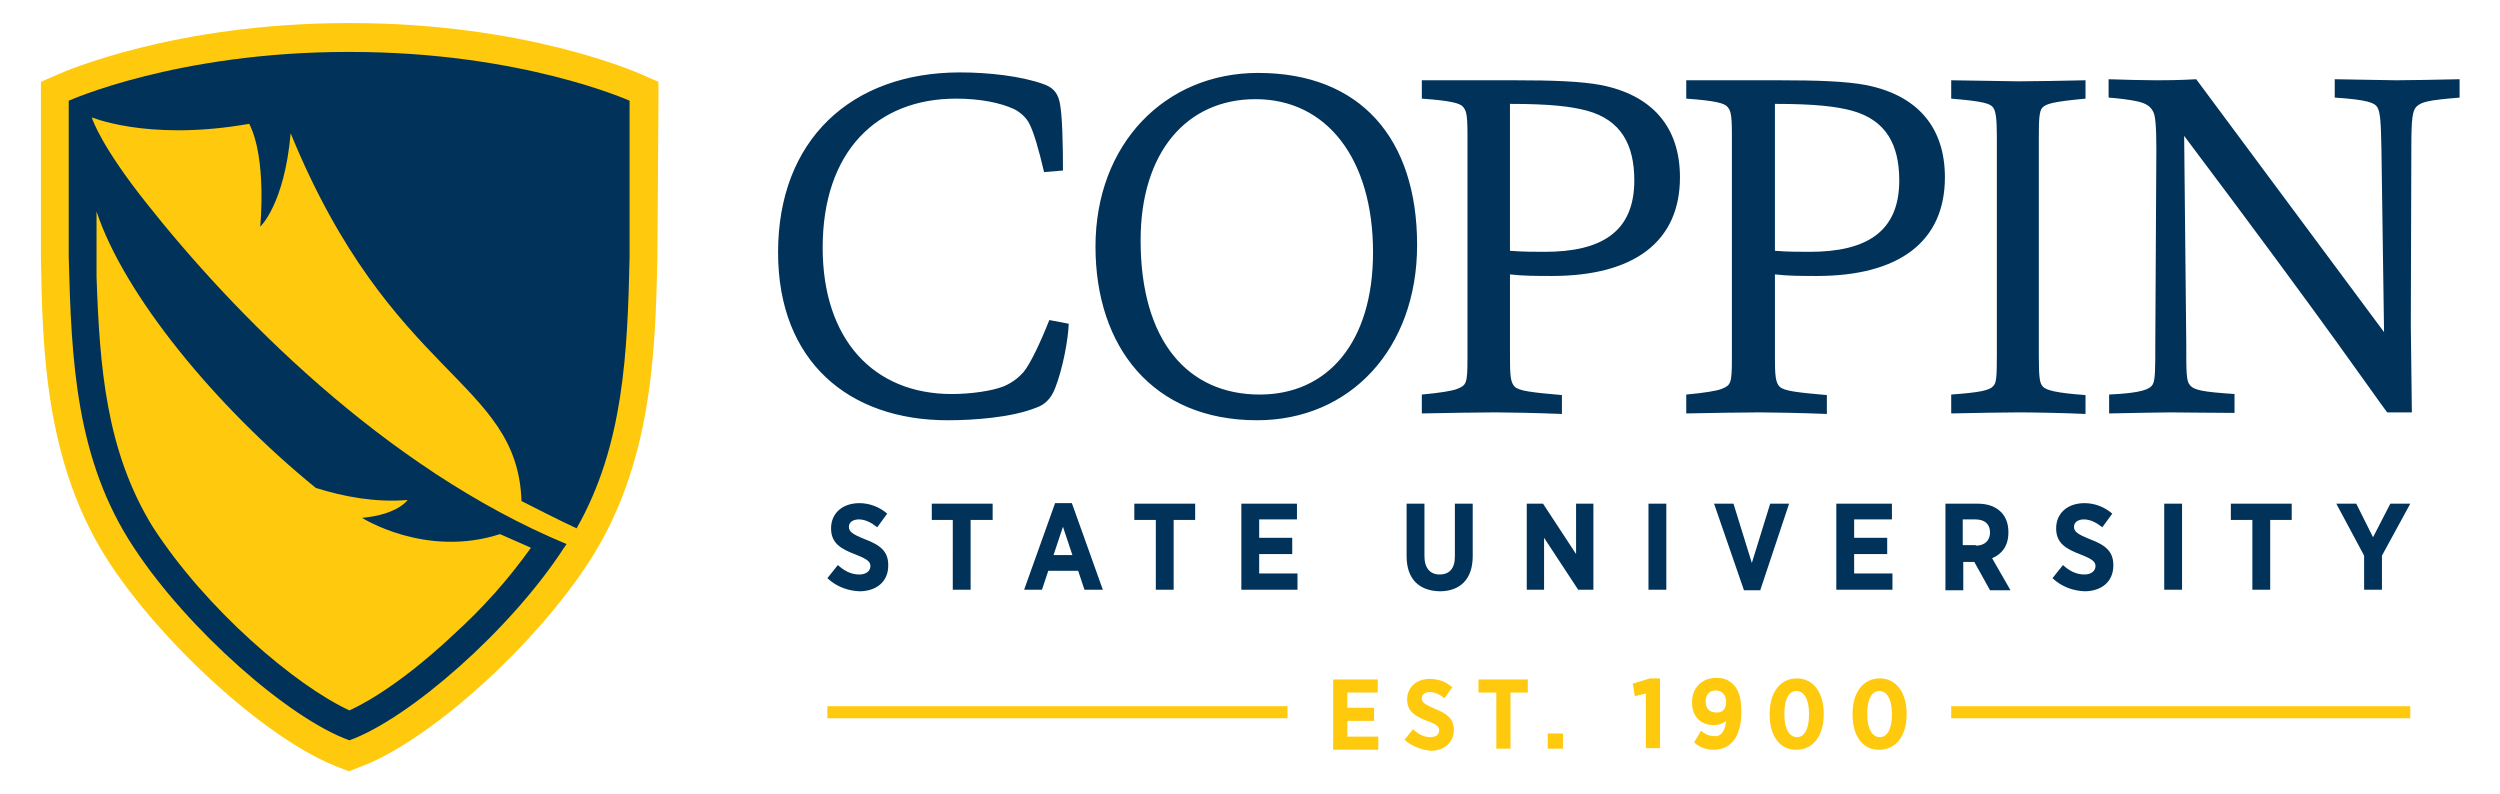
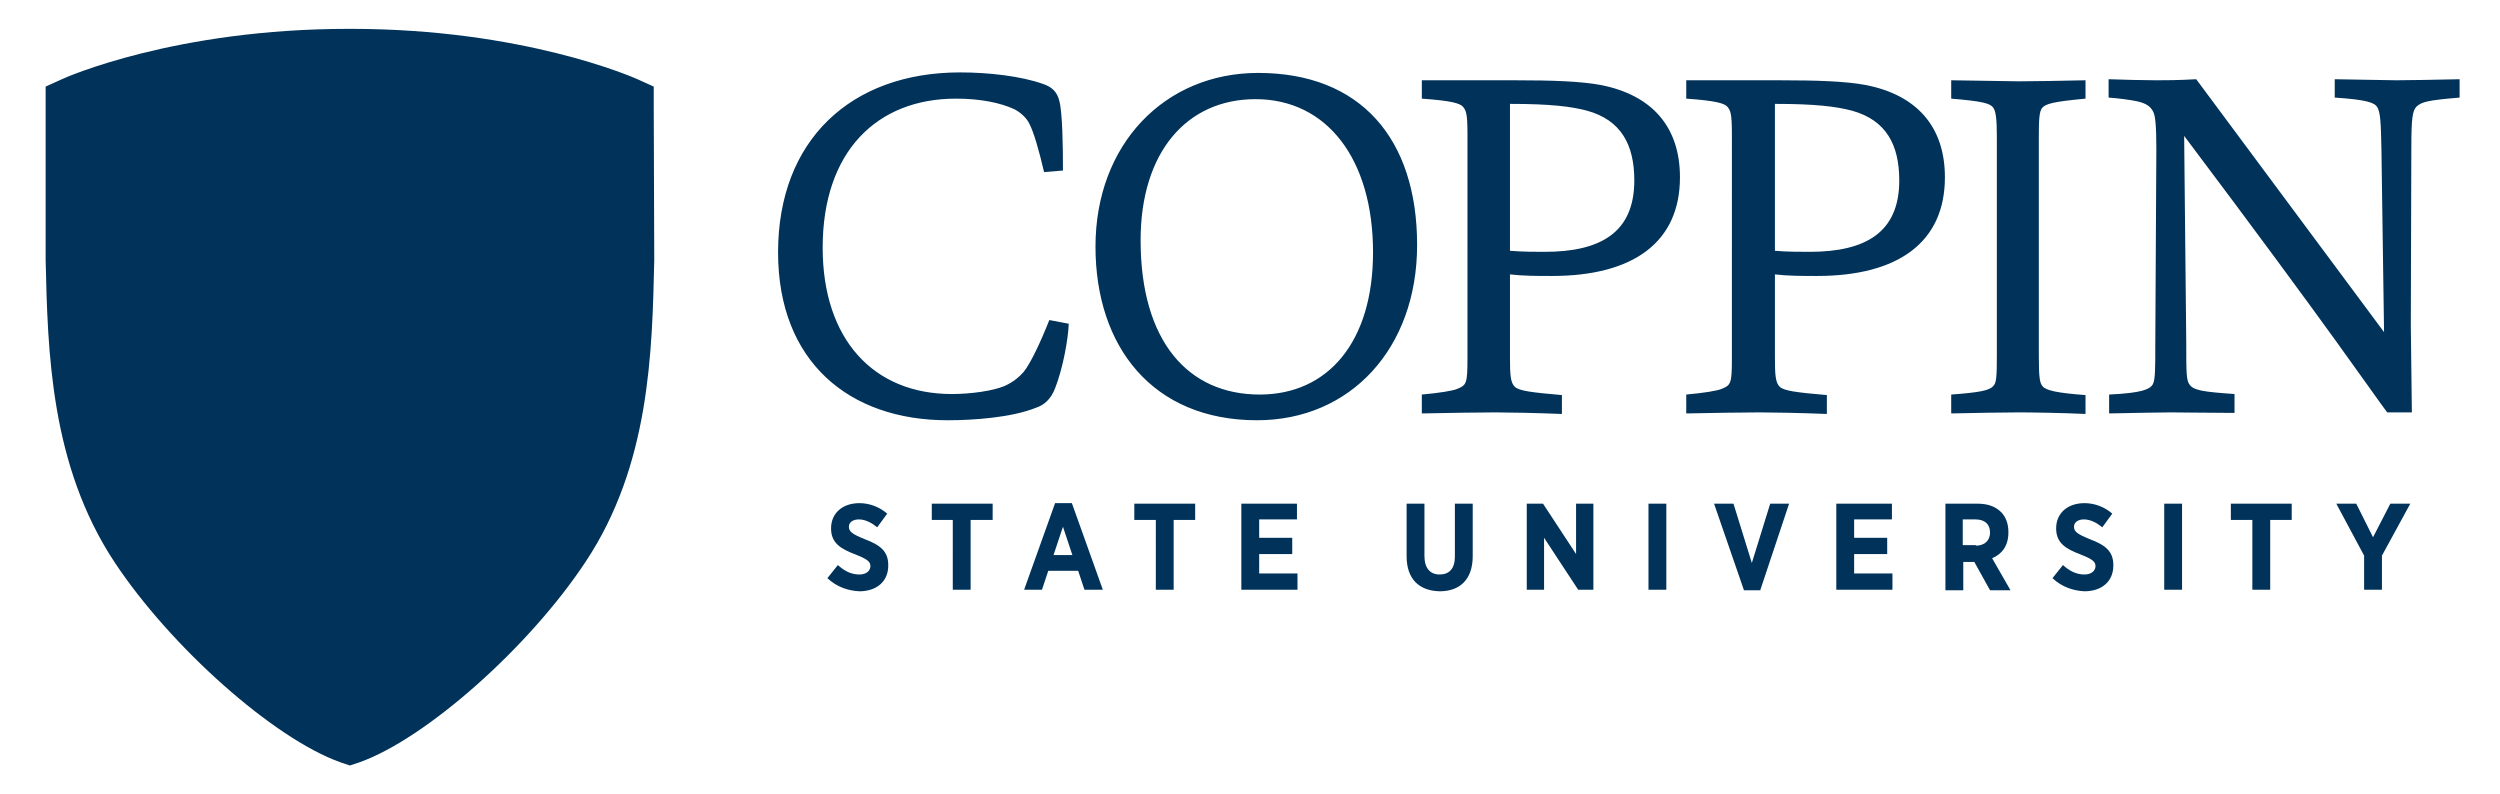
<svg xmlns="http://www.w3.org/2000/svg" viewBox="0 0 476.5 151.3">
  <path d="M124.6 20.1v-3.6l-3.1-1.4c-.9-.4-21.8-9.6-54.6-9.6h-.5c-32.9 0-53.8 9.2-54.6 9.6l-3.1 1.4v3.6 29.3.1.1c.4 17.4.9 39 13.1 57.5 10.7 16.2 30.4 33.7 43.1 38.2l1.8.6 1.8-.6c12.7-4.5 32.4-22 43.1-38.2 12.3-18.5 12.7-40.1 13.1-57.5v-.1-.1l-.1-29.3zM201.1 74c-.8 2.1-2.1 3.2-3.6 3.7-4.7 1.9-12 2.4-16.9 2.4-18.7 0-32.3-11.1-32.3-32 0-21.4 13.9-34.3 34.7-34.3 5.4 0 11.6.7 15.8 2.2 1.8.6 2.7 1.6 3.1 3.2.6 2.2.7 8.5.7 13.3l-3.6.3c-1-4.3-2-7.7-2.8-9.2-.5-1.1-1.7-2.2-2.9-2.8-2.6-1.2-6.4-2-11.1-2-15 0-25.4 10-25.4 28.4 0 17.5 9.7 27.9 24.6 27.9 3.7 0 7.8-.6 10-1.5 1.8-.8 2.9-1.8 3.7-2.7 1.3-1.6 3.2-5.6 4.9-9.9l3.7.7c-.1 2.9-1.1 8.5-2.6 12.3zm38.5 6.1c-19.9 0-30.8-14-30.8-33.1 0-19.5 13.2-33.1 31-33.1 19.5 0 30.3 12.5 30.3 32.8 0 19.7-12.7 33.4-30.5 33.4zm-.3-61.2c-13.1 0-21.9 10.1-21.9 26.9 0 19.2 9 29.4 22.7 29.4 13 0 21.6-10 21.6-27.1 0-17.8-8.8-29.2-22.4-29.2zM285 78.6c-3.4 0-8.4.1-14 .2v-3.6c3.3-.3 5.9-.7 6.8-1.1 1.7-.7 1.9-1 1.9-5.8V25.5c0-4-.3-4.5-.9-5.2-.6-.6-2.1-1.1-7.8-1.5v-3.5h17.5c7.6 0 12.8.2 16.6.9 9.7 1.9 15.1 7.9 15.1 17.6 0 12.3-8.8 18.8-24.4 18.8-2.7 0-5.5 0-8-.3V68c0 3.5.1 4.9.9 5.7s3.2 1.1 9 1.6v3.6c-4.9-.2-10.5-.3-12.7-.3zm9.4-30.6c10.7 0 17.1-3.7 17.1-13.6 0-6.8-2.5-11.5-9-13.3-3-.8-7-1.3-14.7-1.3v28c2.3.2 5.1.2 6.6.2zm41 30.6c-3.4 0-8.4.1-14 .2v-3.6c3.3-.3 5.9-.7 6.8-1.1 1.7-.7 1.9-1 1.9-5.8V25.5c0-4-.3-4.5-.9-5.2-.6-.6-2.1-1.1-7.8-1.5v-3.5H339c7.6 0 12.8.2 16.6.9 9.7 1.9 15.1 7.9 15.1 17.6 0 12.3-8.8 18.8-24.4 18.8-2.7 0-5.5 0-8-.3V68c0 3.5.1 4.9.9 5.7s3.2 1.1 9 1.6v3.6c-5-.2-10.6-.3-12.8-.3zm9.5-30.6c10.7 0 17.1-3.7 17.1-13.6 0-6.8-2.5-11.5-9-13.3-3-.8-7-1.3-14.7-1.3v28c2.2.2 5 .2 6.6.2zm39.9 30.6c-2.3 0-8.6.1-12.9.2v-3.6c5.5-.4 7.3-.8 8-1.6.6-.6.7-1.6.7-5.9V26.1c0-3.5-.2-4.9-.7-5.6-.6-.8-2-1.2-8-1.7v-3.5l12.9.2c2.5 0 8.5-.1 12.7-.2v3.5c-6.4.6-7.6 1-8.3 1.8-.5.7-.6 2.1-.6 5.4v41.9c0 4.2.2 5.1.7 5.7.6.8 2.7 1.3 8.2 1.7v3.6c-4.2-.2-10.2-.3-12.7-.3zm29 0c-2.1 0-6.4.1-11.8.2v-3.6c6.3-.3 7.7-1 8.3-1.9.5-.9.5-2.9.5-7.9l.2-37c0-4.4-.2-6.4-.6-7.1-.5-1-1.3-1.6-3.1-2-1.4-.3-3.9-.6-5.4-.7v-3.5c2.2.1 7.5.2 9 .2 1.7 0 4.2 0 7.7-.2l35.8 48.2-.5-34.9c-.1-5.1-.2-7-.8-8-.5-.8-1.9-1.4-8.1-1.8v-3.5l11.7.2c2.8 0 6.8-.1 12.1-.2v3.5c-6 .5-7.2.8-8.2 1.7-.8.8-1 2.3-1 8.1l-.1 33.6.2 16.6H455c-2.8-3.7-10.5-15.2-38.7-52.7l.4 39.5c0 5.7 0 7.2.7 8 .8 1 2.6 1.3 8.5 1.7v3.6c-5.2 0-9.2-.1-12.1-.1zm-256.1 31.6l2-2.5c1.1 1 2.4 1.8 4.1 1.8 1.3 0 2.1-.7 2.1-1.6h0c0-.8-.5-1.3-2.8-2.2-2.9-1.1-4.7-2.2-4.7-5h0c0-2.9 2.2-4.8 5.4-4.8 1.9 0 3.8.7 5.3 2l-1.9 2.6c-1-.8-2.2-1.5-3.5-1.5-1.2 0-1.9.6-1.9 1.4h0c0 .9.6 1.4 3.1 2.4 2.9 1.1 4.4 2.3 4.4 4.9v.1c0 3.1-2.3 4.9-5.5 4.9-2.1-.1-4.3-.8-6.1-2.5zm24-11.1h-4.1V96h11.6v3.1H185v13.3h-3.4V99.1zm19.4-3.2h3.2l5.9 16.5h-3.5l-1.2-3.6h-5.7l-1.2 3.6h-3.4l5.9-16.5zm3.3 9.9l-1.8-5.4-1.8 5.4h3.6zm15.9-6.7h-4.1V96h11.6v3.1h-4.1v13.3h-3.4V99.1zm16.3-3.1h10.6v3H240v3.5h6.3v3.1H240v3.7h7.3v3.1h-10.7V96zm31.5 10V96h3.4v10c0 2.3 1.1 3.5 2.9 3.5s2.9-1.1 2.9-3.4V96h3.4v10c0 4.5-2.5 6.7-6.3 6.7-3.9-.1-6.3-2.3-6.3-6.7zM291 96h3.1l6.3 9.6V96h3.3v16.4h-2.9l-6.5-9.9v9.9H291V96zm23.2 0h3.4v16.4h-3.4V96zm12.5 0h3.7l3.5 11.3 3.5-11.3h3.6l-5.5 16.5h-3.1L326.7 96zm23.3 0h10.6v3h-7.2v3.5h6.3v3.1h-6.3v3.7h7.3v3.1H350V96zm20.7 0h6.2c1.9 0 3.4.5 4.5 1.6.9.9 1.4 2.2 1.4 3.8v.1c0 2.5-1.2 4.1-3.1 4.9l3.5 6.1h-3.9l-3-5.4h-2.1v5.4h-3.4V96zm5.9 8c1.7 0 2.7-1 2.7-2.5h0c0-1.6-1-2.5-2.8-2.5h-2.4v4.9h2.5zm14.6 6.2l2-2.5c1.1 1 2.4 1.8 4.1 1.8 1.3 0 2.1-.7 2.1-1.6h0c0-.8-.5-1.3-2.8-2.2-2.9-1.1-4.7-2.2-4.7-5h0c0-2.9 2.2-4.8 5.4-4.8 1.9 0 3.8.7 5.3 2l-1.9 2.6c-1-.8-2.2-1.5-3.5-1.5-1.2 0-1.9.6-1.9 1.4h0c0 .9.6 1.4 3.1 2.4 2.9 1.1 4.4 2.3 4.4 4.9v.1c0 3.1-2.3 4.9-5.5 4.9-2.1-.1-4.3-.8-6.1-2.5zM412.5 96h3.4v16.4h-3.4V96zm16.8 3.1h-4.1V96h11.6v3.1h-4.1v13.3h-3.4V99.1zm21.3 6.8l-5.3-9.9h3.8l3.2 6.4 3.3-6.4h3.8l-5.4 9.9v6.5h-3.4v-6.5z" fill="#00325a" />
-   <path d="M254.1 129.5h8.5v2.5h-5.8v2.9h5.1v2.5h-5.1v3h5.9v2.5h-8.6v-13.4zm13.6 11.5l1.6-2c.9.8 2 1.5 3.3 1.5 1.1 0 1.7-.5 1.7-1.3h0c0-.7-.4-1.1-2.3-1.8-2.3-.9-3.8-1.8-3.8-4.1h0c0-2.3 1.8-3.9 4.3-3.9 1.6 0 3.1.5 4.3 1.6l-1.5 2.1c-.8-.7-1.8-1.2-2.8-1.2-.9 0-1.5.5-1.5 1.2h0c0 .8.5 1.1 2.5 2 2.3.9 3.6 1.9 3.6 4h0c0 2.5-1.9 4-4.4 4-1.8-.2-3.5-.8-5-2.1zm17.4-9h-3.3v-2.5h9.4v2.5h-3.3v10.7h-2.7V132zm9.9 7.8h2.9v2.9H295v-2.9zm18.6-7.6l-2 .5-.4-2.4 3.3-1h1.9v13.3h-2.7v-10.4zm15.4 5.2c-.6.5-1.4.8-2.4.8-2.3 0-4.1-1.5-4.1-4.3v-.1c0-2.7 1.9-4.6 4.6-4.6 1.5 0 2.4.4 3.3 1.3s1.5 2.4 1.5 5.1v.1c0 4.6-1.9 7.2-5.3 7.2-1.5 0-2.7-.5-3.7-1.4l1.3-2.2c.8.6 1.5 1 2.5 1 1.5.2 2.2-1.4 2.3-2.9zm0-3.6h0c0-1.3-.7-2.2-2-2.2-1.2 0-1.9.8-1.9 2.1h0c0 1.3.7 2.1 2 2.1 1.2.1 1.9-.7 1.9-2zm8.3 2.5v-.3c0-4 2-6.7 5.2-6.7 3.1 0 5.1 2.7 5.1 6.7v.2c0 4-2 6.7-5.2 6.7-3.1.1-5.1-2.6-5.1-6.6zm7.5-.1v-.2c0-2.8-1-4.3-2.4-4.3s-2.3 1.5-2.3 4.3v.2c0 2.8 1 4.3 2.4 4.3s2.3-1.5 2.3-4.3zm8.3.1v-.3c0-4 2-6.7 5.2-6.7 3.1 0 5.1 2.7 5.1 6.7v.2c0 4-2 6.7-5.2 6.7-3.1.1-5.1-2.6-5.1-6.6zm7.5-.1v-.2c0-2.8-1-4.3-2.4-4.3s-2.3 1.5-2.3 4.3v.2c0 2.8 1 4.3 2.4 4.3s2.3-1.5 2.3-4.3zm-115.2.7v-2.3h-87.7v2.3m301.7-2.3h-87.5v2.3h87.5v-2.3zM125.5 19.3v-3.7l-3.2-1.4c-.9-.4-22.1-9.8-55.4-9.8h-.5c-33.3 0-54.5 9.4-55.4 9.8l-3.2 1.4v3.7 29.8.1.1c.3 17.5.8 39.4 13.2 58.2 10.9 16.4 30.9 34.1 43.7 38.8l1.8.7 1.8-.7c12.9-4.6 32.9-22.4 43.7-38.8 12.4-18.8 12.9-40.7 13.3-58.3v-.1-.1l.2-29.7zm-15.6 81.4c-2.4-1.1-8.8-4.3-10.5-5.2-.8-23.2-24.8-23.2-44-70.1-1.2 13.6-5.8 17.8-5.8 17.8s1.3-13-2.1-19.6c-19.9 3.5-30.7-1.6-30-1.2.2.6 1.9 5.6 10.4 16.3 16.2 20.5 45.2 50.5 80.1 65-.2.2-.3.5-.5.7C97.4 120 78 137 66.6 141.1c-11.5-4.1-30.8-21.1-41-36.6-11.2-16.8-12-35.9-12.5-55.5V19.2s20.6-9.3 53.2-9.3h.5c32.6 0 53.2 9.3 53.2 9.3V49c-.4 18.1-1.1 35.9-10.1 51.7zm-43.3 34.7c1.3-.6 8.6-3.9 19.8-14.4 5.6-5.1 10.2-10.2 14.8-16.6l-5.9-2.6C81.1 106.4 69 98.7 69 98.7c6.8-.6 8.7-3.4 8.7-3.4-6.1.5-12.1-.6-17.5-2.3C41 77.4 23.6 56.1 18.4 40.3v12.5c.6 17.2 1.8 33.1 10.7 47.6 10.2 15.8 27.3 30.3 37.5 35z" fill="#ffc90d" />
</svg>